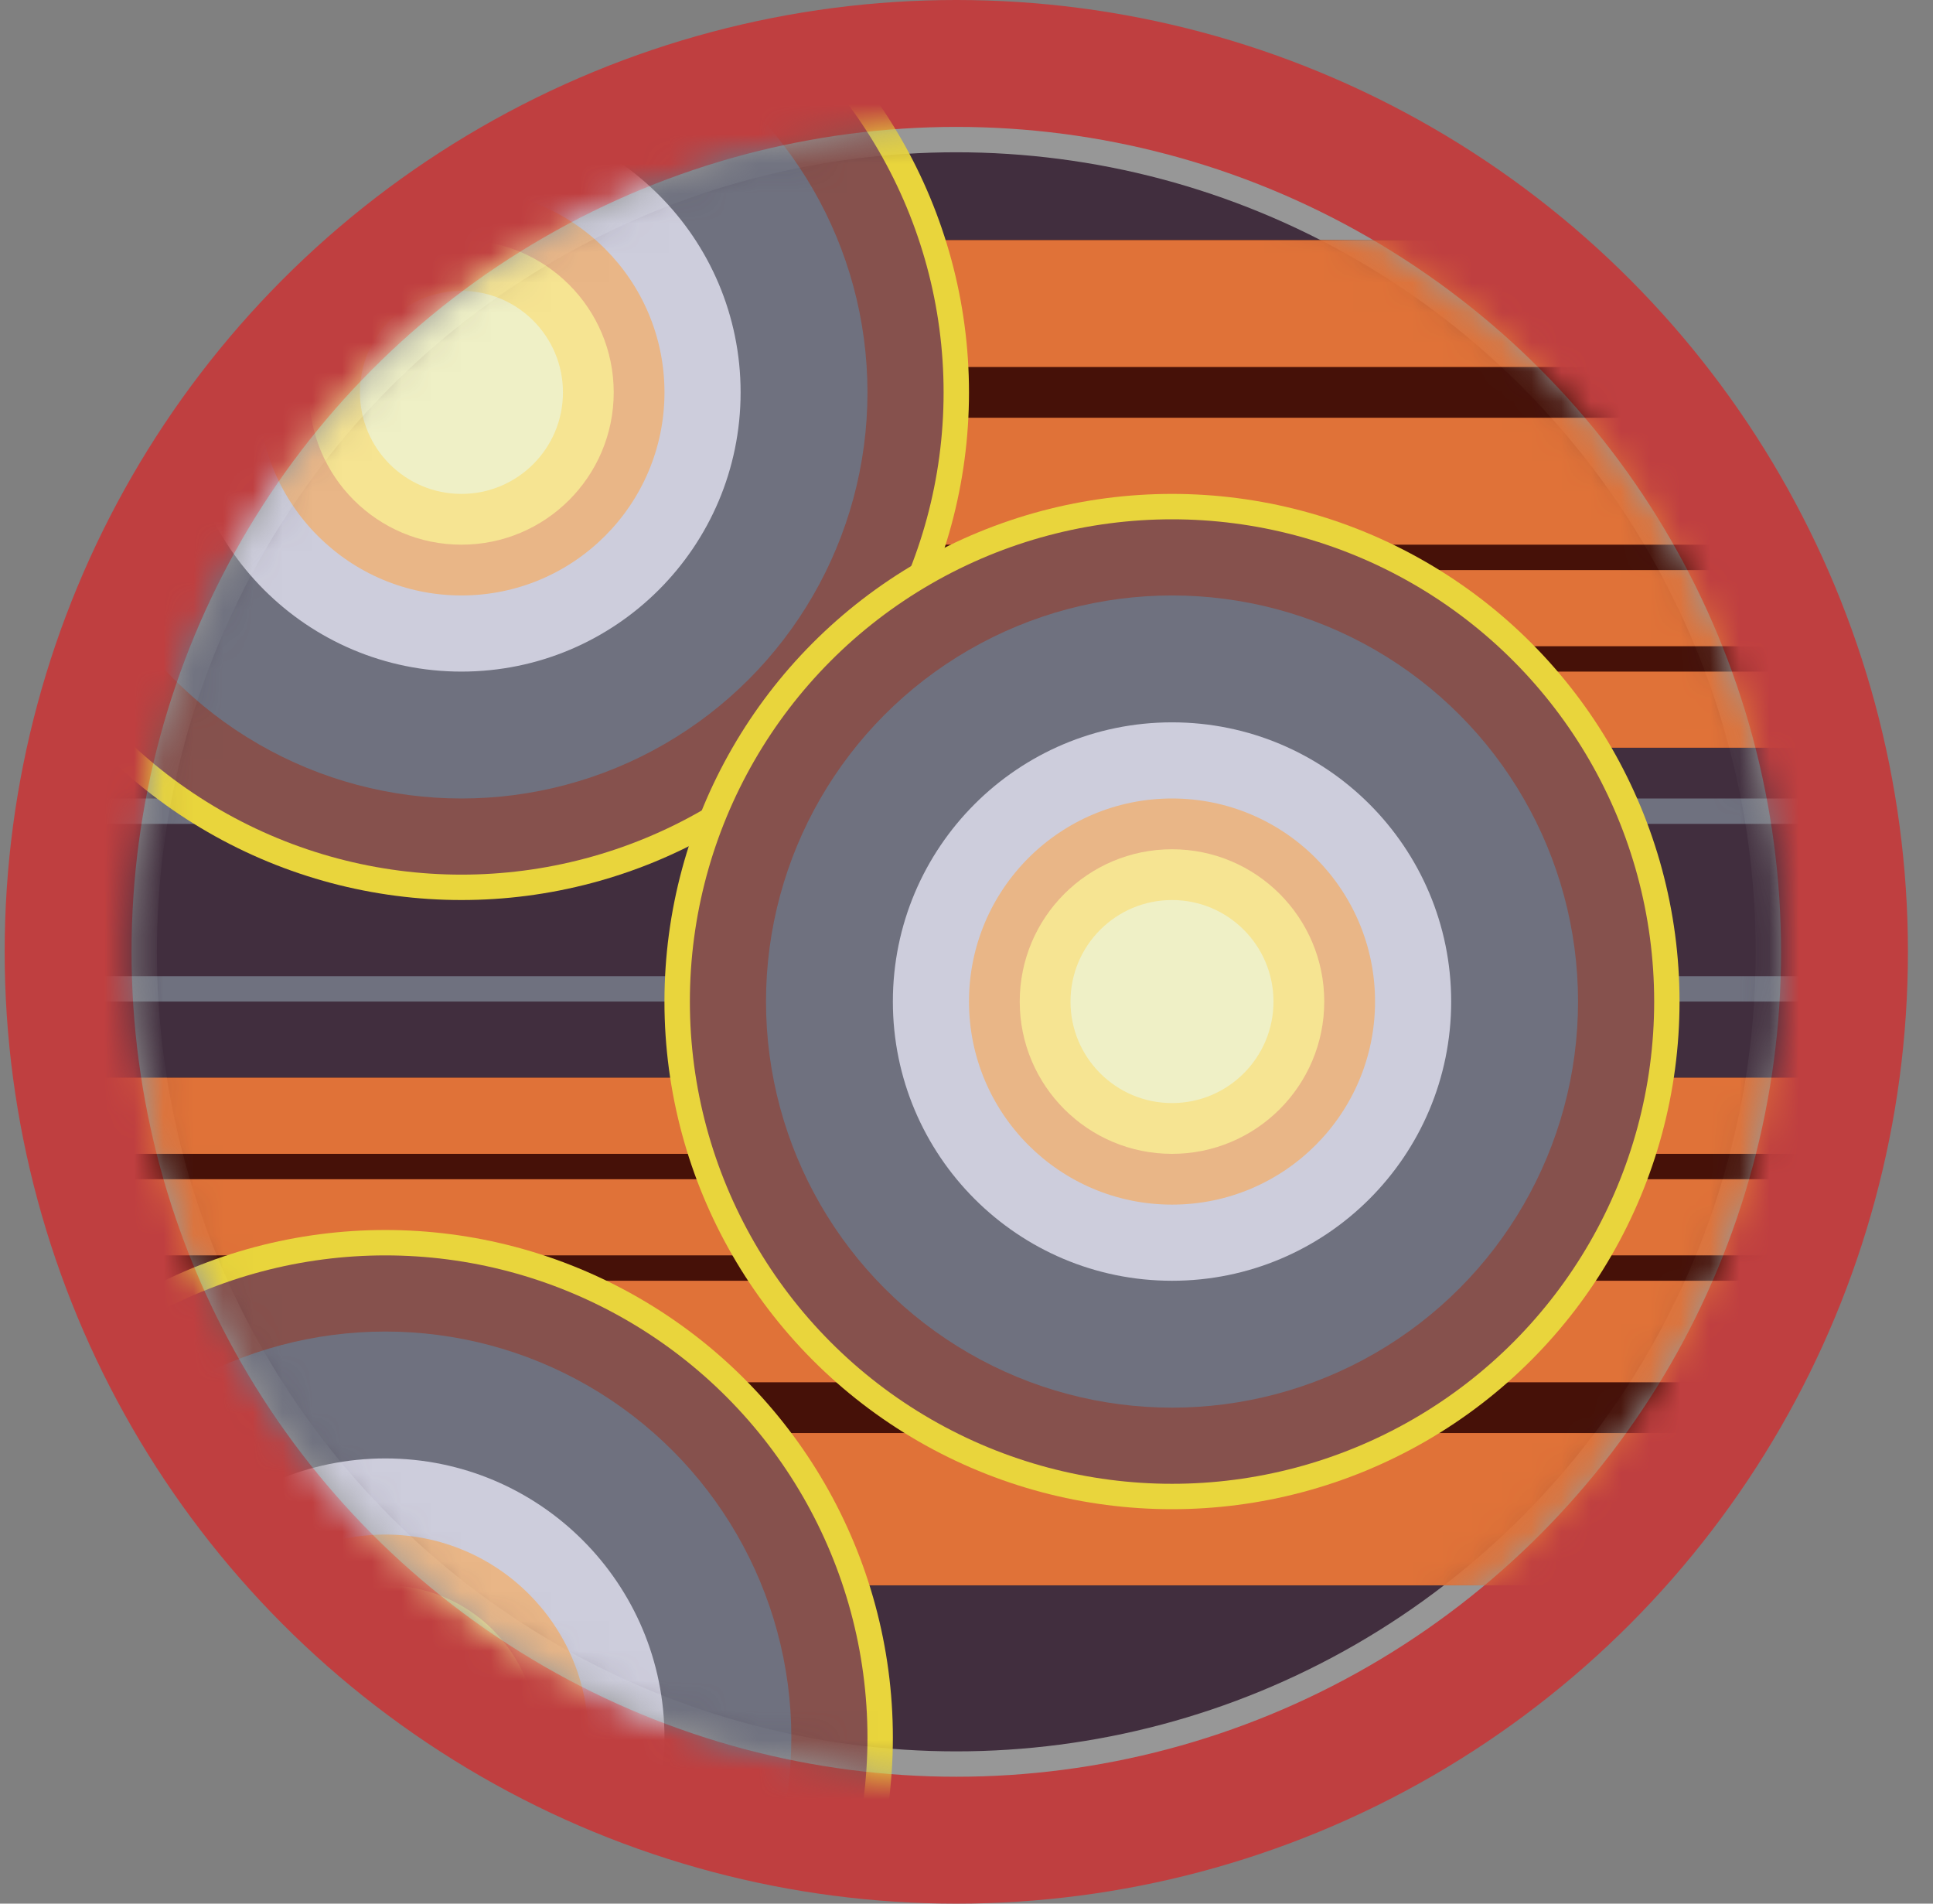
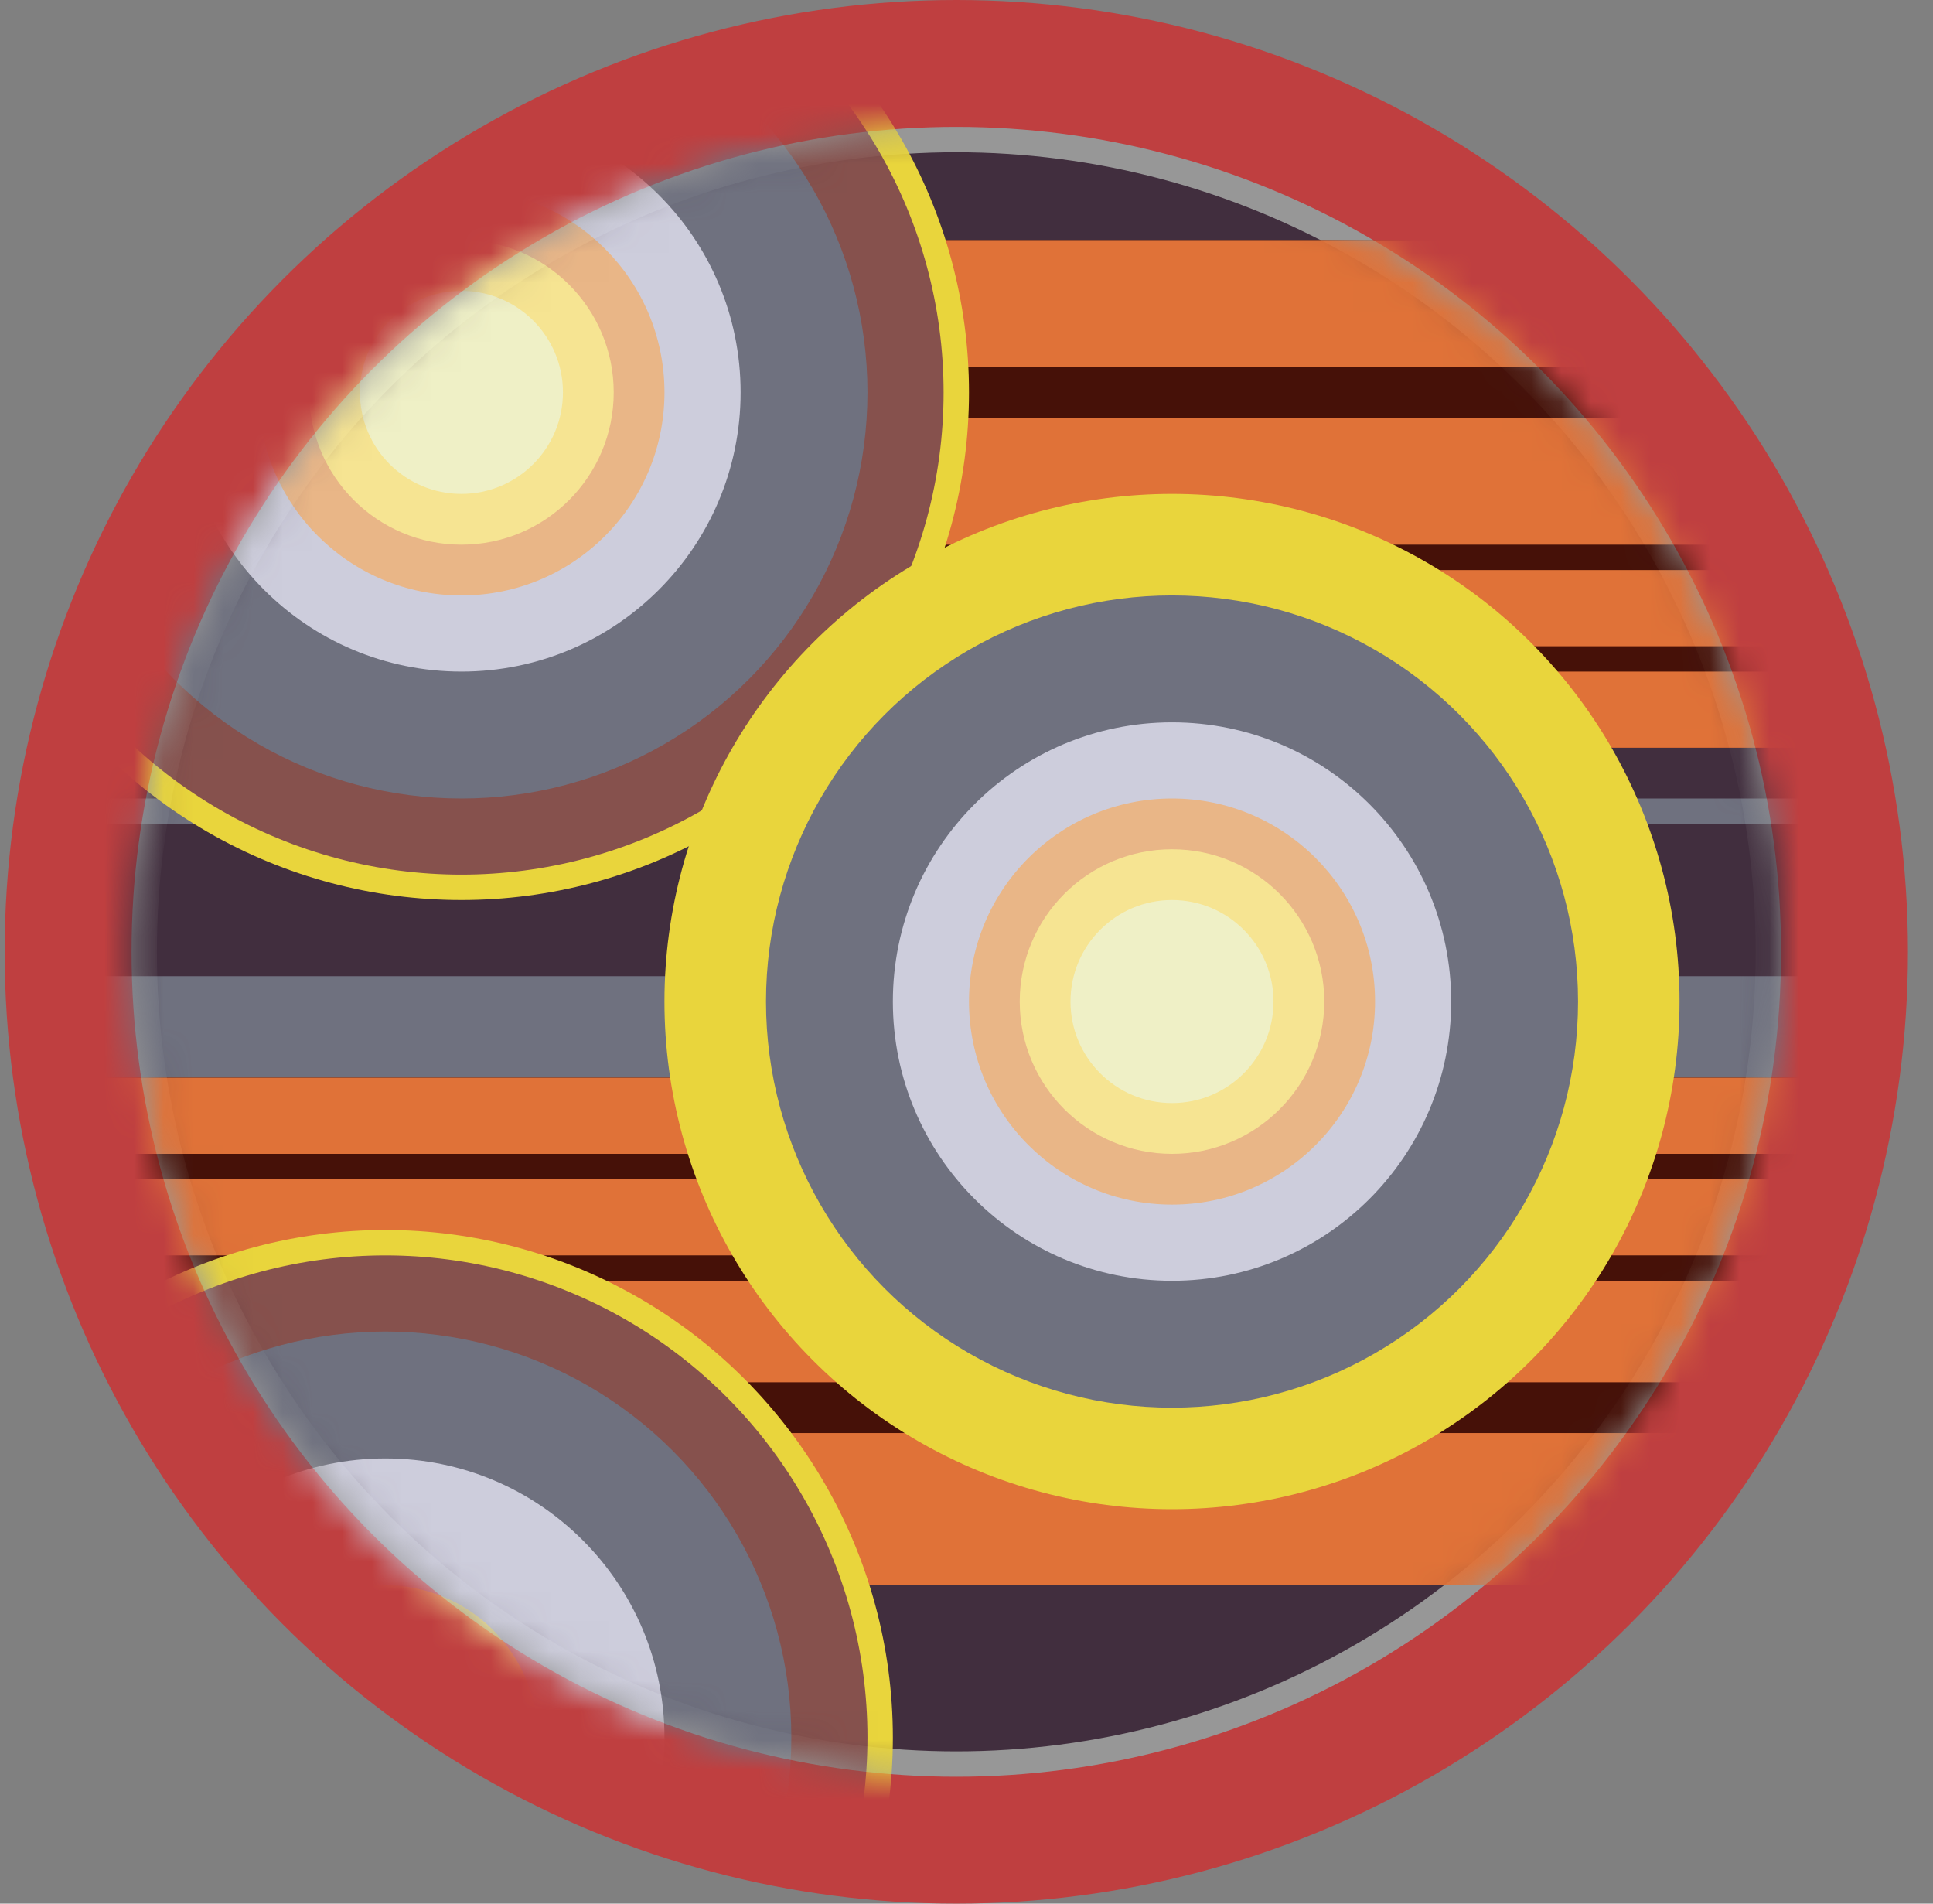
<svg xmlns="http://www.w3.org/2000/svg" width="65" height="64" viewBox="0 0 65 64" fill="none">
  <rect x="0" y="0" width="65" height="64" fill="#808080" stroke="none" />
  <circle cx="32.157" cy="32" r="32" fill="#BF3F40" />
  <mask id="mask0_81_652" style="mask-type:luminance" maskUnits="userSpaceOnUse" x="0" y="0" width="65" height="64">
-     <circle cx="32.157" cy="32" r="32" fill="white" />
-   </mask>
+     </mask>
  <g mask="url(#mask0_81_652)" />
  <circle cx="32.157" cy="32" r="27.307" fill="#412E3E" stroke="#979797" stroke-width="0.853" />
  <mask id="mask1_81_652" style="mask-type:luminance" maskUnits="userSpaceOnUse" x="4" y="4" width="56" height="56">
    <circle cx="32.157" cy="32" r="27.307" fill="white" stroke="white" stroke-width="0.853" />
  </mask>
  <g mask="url(#mask1_81_652)">
    <rect x="-10.083" y="25.139" width="83.627" height="11.093" fill="#6F717F" />
    <rect x="-10.083" y="27.699" width="81.92" height="5.12" fill="#412E3E" />
    <rect x="-10.083" y="24.285" width="81.92" height="2.56" fill="#412E3E" />
-     <rect x="-10.083" y="33.672" width="83.627" height="2.56" fill="#412E3E" />
    <rect width="83.627" height="17.067" transform="matrix(1 0 0 -1 -10.083 25.139)" fill="#461108" />
    <rect width="83.627" height="2.56" transform="matrix(1 0 0 -1 -10.083 25.139)" fill="#E07238" />
    <rect width="83.627" height="2.56" transform="matrix(1 0 0 -1 -10.083 21.726)" fill="#E07238" />
    <rect width="83.627" height="4.267" transform="matrix(1 0 0 -1 -10.083 18.312)" fill="#E07238" />
    <rect width="83.627" height="4.267" transform="matrix(1 0 0 -1 -10.083 12.339)" fill="#E07238" />
    <circle cx="76.957" cy="18.312" r="17.067" fill="#E9D53C" />
    <circle cx="15.517" cy="13.192" r="17.067" fill="#E9D53C" />
    <circle cx="15.517" cy="13.192" r="16.213" fill="#86514D" />
    <circle cx="15.517" cy="13.192" r="13.653" fill="#6F717F" />
    <circle cx="15.517" cy="13.192" r="9.387" fill="#CDCDDC" />
    <circle cx="15.517" cy="13.192" r="6.827" fill="#E9B687" />
    <circle cx="15.517" cy="13.192" r="5.12" fill="#F6E492" />
    <circle cx="15.517" cy="13.192" r="3.413" fill="#EFF0C6" />
    <rect x="-10.083" y="36.232" width="83.627" height="17.067" fill="#461108" />
    <rect x="-10.083" y="36.232" width="83.627" height="2.56" fill="#E07238" />
    <rect x="-10.083" y="39.645" width="83.627" height="2.56" fill="#E07238" />
    <rect x="-10.083" y="43.059" width="83.627" height="3.413" fill="#E07238" />
    <rect x="-10.083" y="48.179" width="83.627" height="5.12" fill="#E07238" />
    <circle cx="12.957" cy="58.419" r="17.067" fill="#E9D53C" />
    <circle cx="12.957" cy="58.419" r="16.213" fill="#86514D" />
    <circle cx="12.957" cy="58.419" r="13.653" fill="#6F717F" />
    <circle cx="12.957" cy="58.419" r="9.387" fill="#CDCDDC" />
-     <circle cx="12.957" cy="58.419" r="6.827" fill="#E9B687" />
    <circle cx="12.957" cy="58.419" r="5.12" fill="#F6E492" />
    <circle cx="12.957" cy="58.419" r="3.413" fill="#EFF0C6" />
    <circle cx="39.41" cy="33.672" r="17.067" fill="#E9D53C" />
-     <circle cx="39.411" cy="33.672" r="16.213" fill="#86514D" />
    <circle cx="39.411" cy="33.672" r="13.653" fill="#6F717F" />
    <circle cx="39.411" cy="33.672" r="9.387" fill="#CDCDDC" />
    <circle cx="39.411" cy="33.672" r="6.827" fill="#E9B687" />
    <circle cx="39.41" cy="33.672" r="5.12" fill="#F6E492" />
    <circle cx="39.41" cy="33.672" r="3.413" fill="#EFF0C6" />
  </g>
</svg>